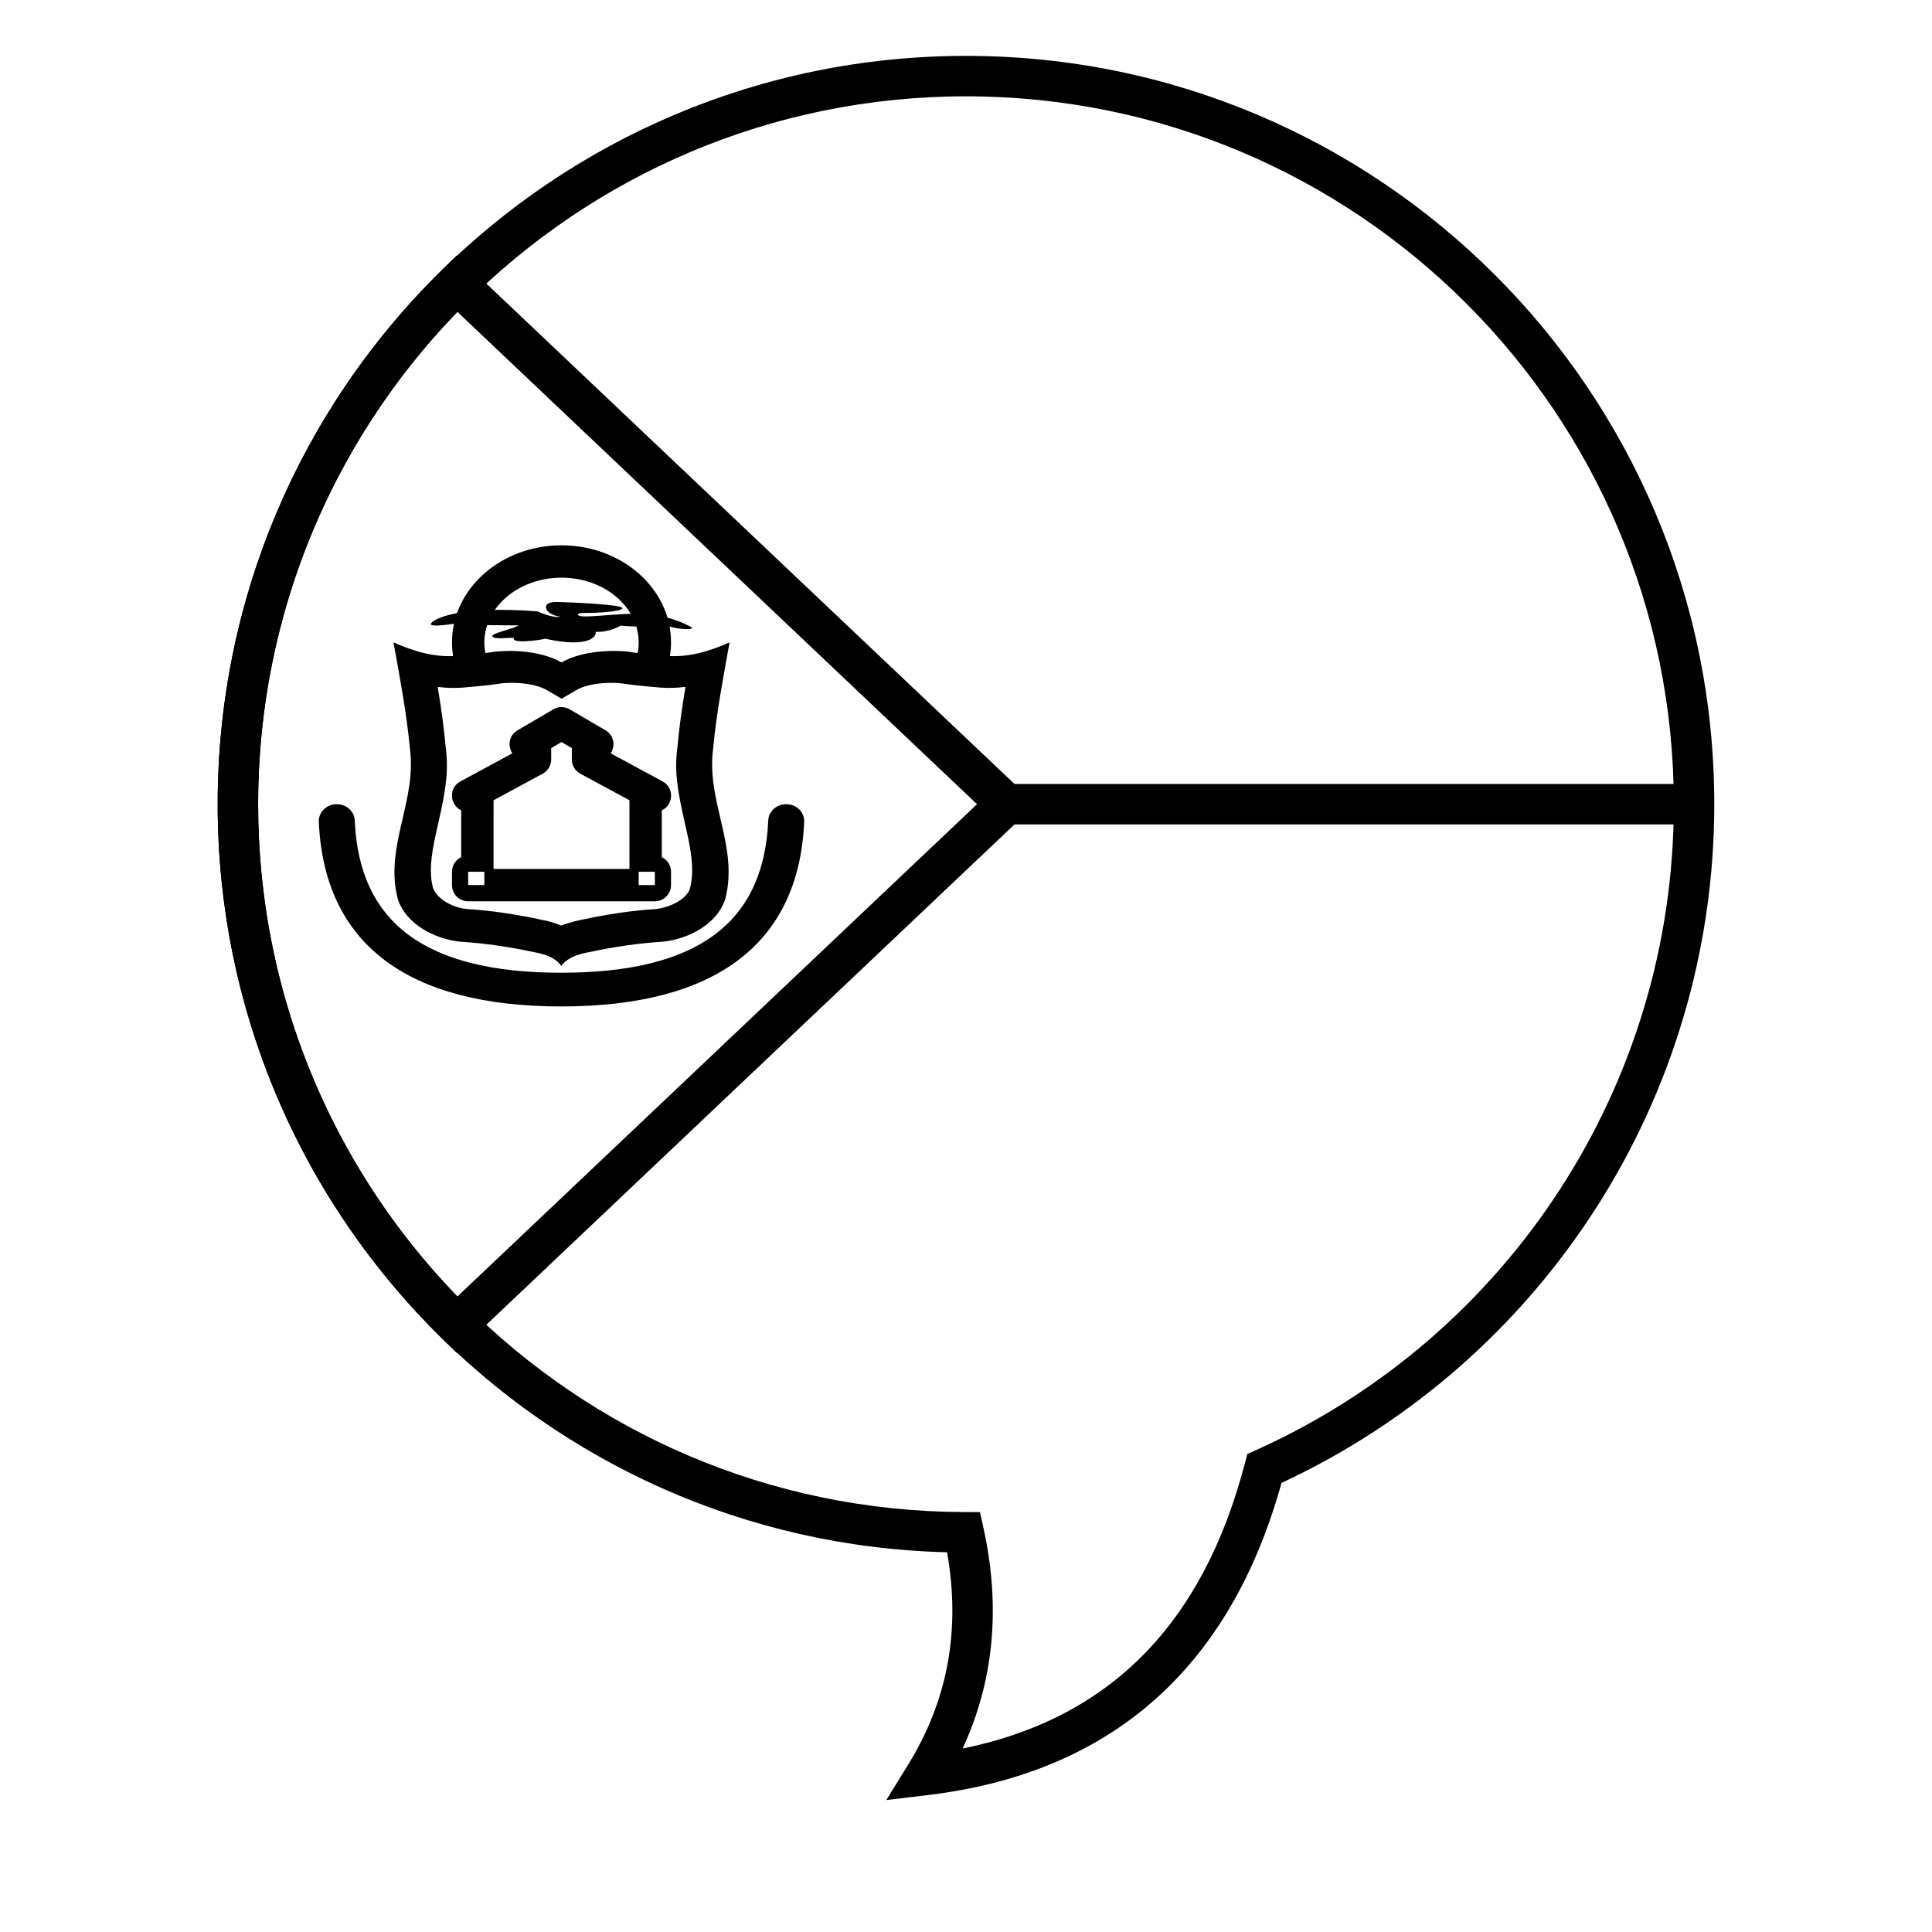
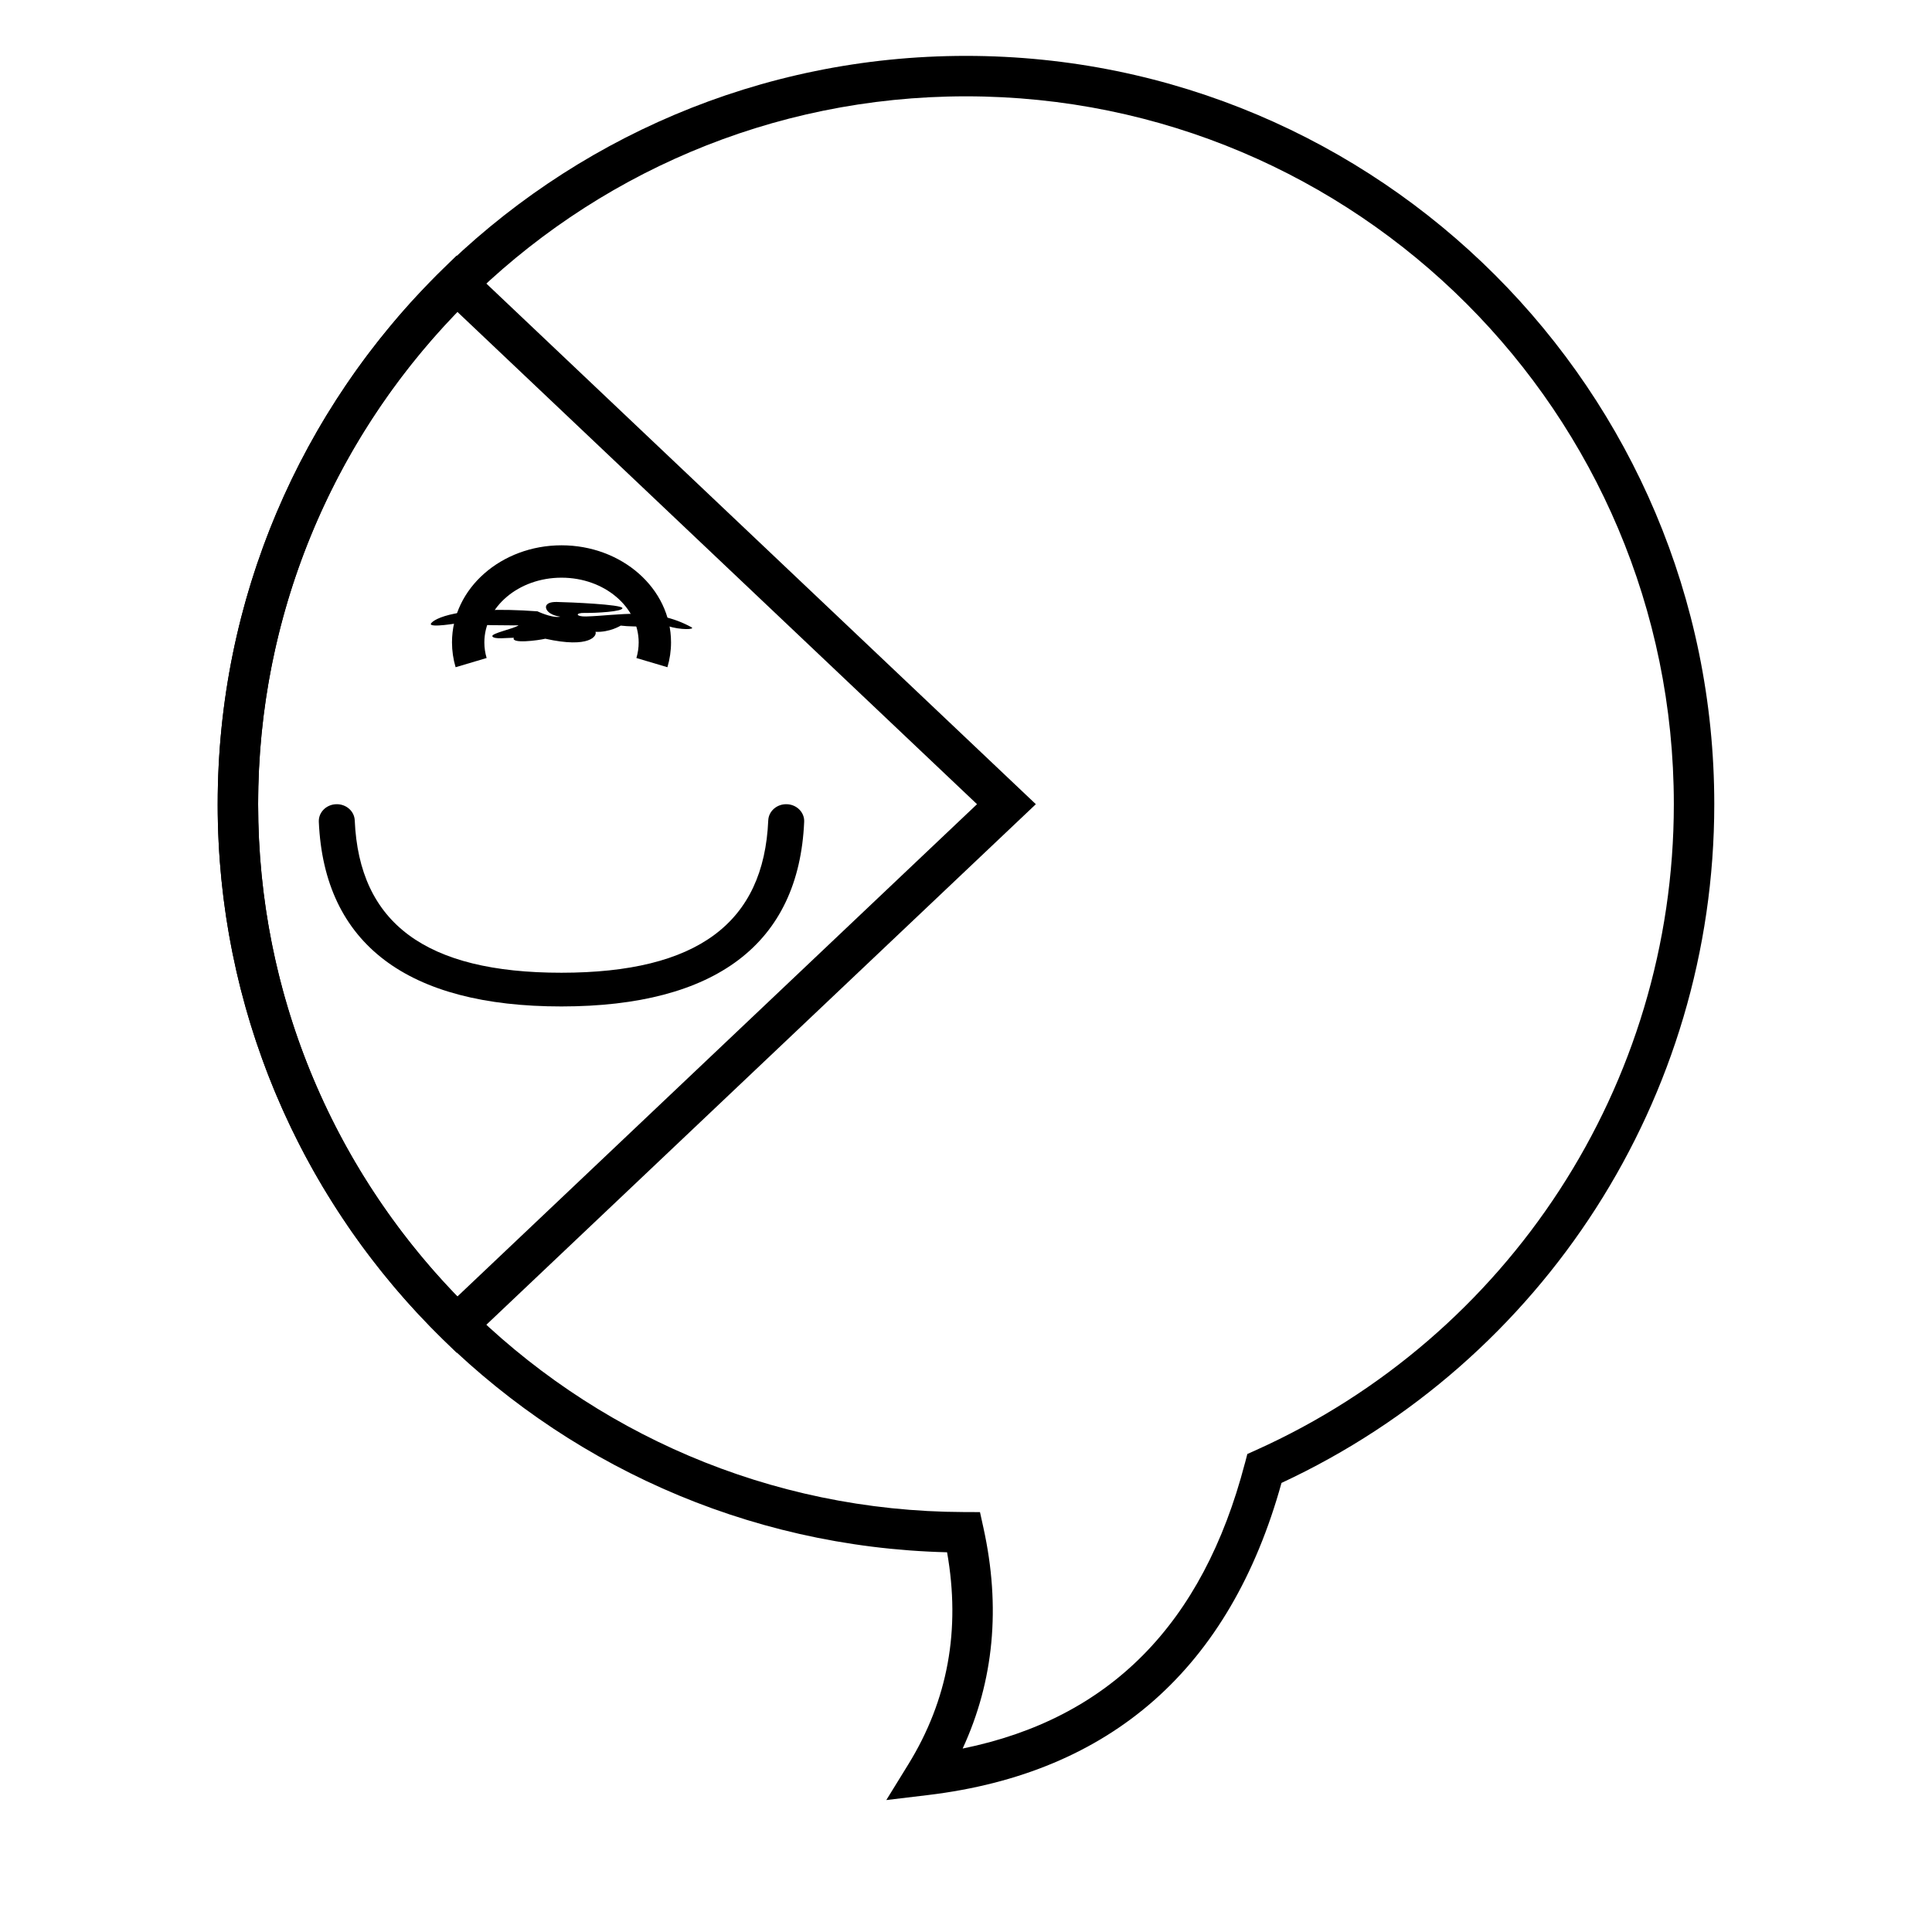
<svg xmlns="http://www.w3.org/2000/svg" fill="#000000" width="800px" height="800px" version="1.1" viewBox="144 144 512 512">
  <g>
    <path d="m265.21 226.65c-33.613 34.707-52.801 81.059-52.801 130.47s19.188 95.762 52.801 130.47l137.71-130.47zm153.3 130.47-153.47 145.39-3.688-3.609c-37.902-37.066-59.66-87.703-59.66-141.79 0-54.082 21.758-104.72 59.66-141.79l3.688-3.609z" />
-     <path d="m410.72 362.48v-10.719h182.23v10.719z" />
    <path d="m228.49 361.77c1.395 32.383 23.508 48.969 64.316 48.949 40.805-0.02 62.914-16.602 64.309-48.949 0.105-2.465-1.938-4.547-4.566-4.644-2.629-0.102-4.848 1.816-4.953 4.281-1.172 27.168-18.762 40.363-54.797 40.379-36.027 0.016-53.617-13.176-54.789-40.379-0.105-2.465-2.32-4.383-4.949-4.281-2.629 0.098-4.676 2.18-4.57 4.644z" />
    <path d="m272.96 318.38-8.219 2.441c-0.633-2.133-0.957-4.34-0.957-6.582 0-14.355 13.121-25.727 29.023-25.727 15.906 0 29.023 11.371 29.023 25.727 0 2.242-0.324 4.449-0.957 6.582l-8.219-2.441c0.398-1.344 0.602-2.727 0.602-4.141 0-9.324-9.031-17.148-20.449-17.148-11.418 0-20.449 7.824-20.449 17.148 0 1.414 0.203 2.797 0.602 4.141z" />
-     <path d="m275.25 316.69c5.715-0.547 12.719 0.09 17.559 2.863 4.84-2.773 11.844-3.41 17.559-2.863 3.117 0.551 10.555 1.145 10.555 1.145 5.914 0.387 11.277-1.332 16.414-3.594-1.633 9.113-3.441 18.457-4.332 27.996-1.938 14.133 6.793 25.996 3.211 39.957-2.137 6.695-9.621 10.59-16.473 11.363-6.633 0.387-13.496 1.453-19.633 2.766-1.133 0.234-5.441 0.91-7.379 3.676-1.781-2.766-6.086-3.441-7.223-3.676-6.137-1.312-13-2.379-19.633-2.766-6.848-0.773-14.332-4.668-16.473-11.363-3.582-13.961 5.152-25.824 3.211-39.957-0.891-9.539-2.699-18.883-4.332-27.996 5.137 2.262 10.5 3.981 16.414 3.594 0 0 7.438-0.594 10.555-1.145zm50.406 9.336c-2.16 0.281-4.332 0.352-6.586 0.199-1.484-0.121-3.68-0.316-5.898-0.555-1.594-0.172-2.957-0.34-4.055-0.508-0.453-0.07-0.453-0.07-0.27-0.062-4.684-0.457-9.461 0.234-12.066 1.758l-3.957 2.312-3.961-2.312c-2.555-1.492-7.199-2.188-11.797-1.781-0.148 0.023-0.254 0.039-0.539 0.086-1.098 0.168-2.461 0.336-4.055 0.508-2.219 0.238-4.414 0.434-6.016 0.566-2.203 0.145-4.336 0.074-6.469-0.203 1.047 6.285 1.637 10.656 2.066 15.414 0.875 6.5 0.258 11.223-1.938 20.84-0.238 1.043-0.238 1.043-0.469 2.062-1.582 7.102-1.875 11.039-0.941 14.809 0.863 2.758 4.691 5.242 8.82 5.727 6.363 0.379 13.215 1.391 19.926 2.852 0.5 0.094 1.129 0.227 1.805 0.395 1.164 0.293 2.293 0.66 3.41 1.145 1.289-0.441 2.449-0.82 3.644-1.125 0.707-0.18 1.355-0.316 1.812-0.402 6.777-1.473 13.629-2.484 19.559-2.824 4.562-0.523 8.391-3.008 9.137-5.356 1.051-4.18 0.758-8.117-0.824-15.219-0.23-1.02-0.23-1.02-0.469-2.062-2.195-9.617-2.812-14.34-1.973-20.523 0.457-4.992 1.055-9.43 2.102-15.738z" />
    <path d="m292.09 307.48c1.195-0.121-0.703 0.059-2.262-0.945-1.59-1.004-1.93-3.062 1.703-3.008 3.617 0.07 17.156 0.66 17.41 1.605 0.238 0.953-7.156 1.352-9.906 1.297-2.766-0.059-2.445 1.023 0.305 0.941 8.598-0.238 17.98-2.582 27.887 2.844 1.184 0.66-2.988 0.766-6.211-0.293 0 0-8.742 0.348-12.52-0.129 0 0-2.906 1.828-6.691 1.648 0.492 0.949-1.395 4.492-13.289 1.828-1.965 0.465-9.125 1.395-8.344-0.254-1.883 0-5.188 0.473-5.68-0.359-0.477-0.816 5.816-2.051 6.922-2.938 0 0-13.312 0.098-15.832-0.613 0 0-7.856 1.367-7.394 0.184 0.695-1.293 7.129-4.828 28.238-3.281 0 0 3.57 1.691 5.664 1.473z" />
-     <path d="m274.8 374.27h36.012v-18.188l-13.023-7.047c-1.387-0.75-2.246-2.199-2.246-3.773v-3.008l-2.738-1.605-2.734 1.605v3.008c0 1.574-0.863 3.023-2.25 3.773l-13.02 7.047zm42.742 4.285v-3.531h-4.289v3.531zm-49.477-3.531v3.531h4.289v-3.531zm-2.039-23.949 13.75-7.438c-1.242-1.887-0.992-4.711 1.391-6.109l9.469-5.547c1.34-0.785 2.996-0.785 4.336 0l9.469 5.547c2.383 1.398 2.633 4.223 1.391 6.109l13.75 7.438c3.309 1.793 2.746 6.312-0.195 7.672v12.406c1.445 0.691 2.441 2.164 2.441 3.871v3.531c0 2.371-1.918 4.289-4.285 4.289h-49.477c-2.367 0-4.285-1.918-4.285-4.289v-3.531c0-1.707 0.996-3.18 2.441-3.871v-12.406c-2.941-1.359-3.504-5.879-0.195-7.672z" />
-     <path d="m201.69 357.12c0-109.52 88.785-198.31 198.31-198.31 109.52 0 198.3 88.785 198.3 198.31 0 77.938-45.375 147.6-114.69 179.87-13.598 49.047-45.078 76.891-93.699 82.719l-11.031 1.324 5.832-9.457c10.48-17.004 13.906-35.656 10.273-56.207-107.23-2.656-193.3-90.422-193.3-198.25zm272.22 174.69 0.648-2.481 2.336-1.051c66.809-30.066 110.69-96.609 110.69-171.16 0-103.6-83.984-187.59-187.59-187.59-103.61 0-187.59 83.988-187.59 187.59 0 103.39 83.652 187.28 187.01 187.59l4.293 0.016 0.922 4.195c4.617 20.977 2.777 40.527-5.516 58.465 38.91-7.922 63.637-32.895 74.789-75.574z" />
+     <path d="m201.69 357.12c0-109.52 88.785-198.31 198.31-198.31 109.52 0 198.3 88.785 198.3 198.31 0 77.938-45.375 147.6-114.69 179.87-13.598 49.047-45.078 76.891-93.699 82.719l-11.031 1.324 5.832-9.457c10.48-17.004 13.906-35.656 10.273-56.207-107.23-2.656-193.3-90.422-193.3-198.25zm272.22 174.69 0.648-2.481 2.336-1.051c66.809-30.066 110.69-96.609 110.69-171.16 0-103.6-83.984-187.59-187.59-187.59-103.61 0-187.59 83.988-187.59 187.59 0 103.39 83.652 187.28 187.01 187.59l4.293 0.016 0.922 4.195c4.617 20.977 2.777 40.527-5.516 58.465 38.91-7.922 63.637-32.895 74.789-75.574" />
  </g>
</svg>